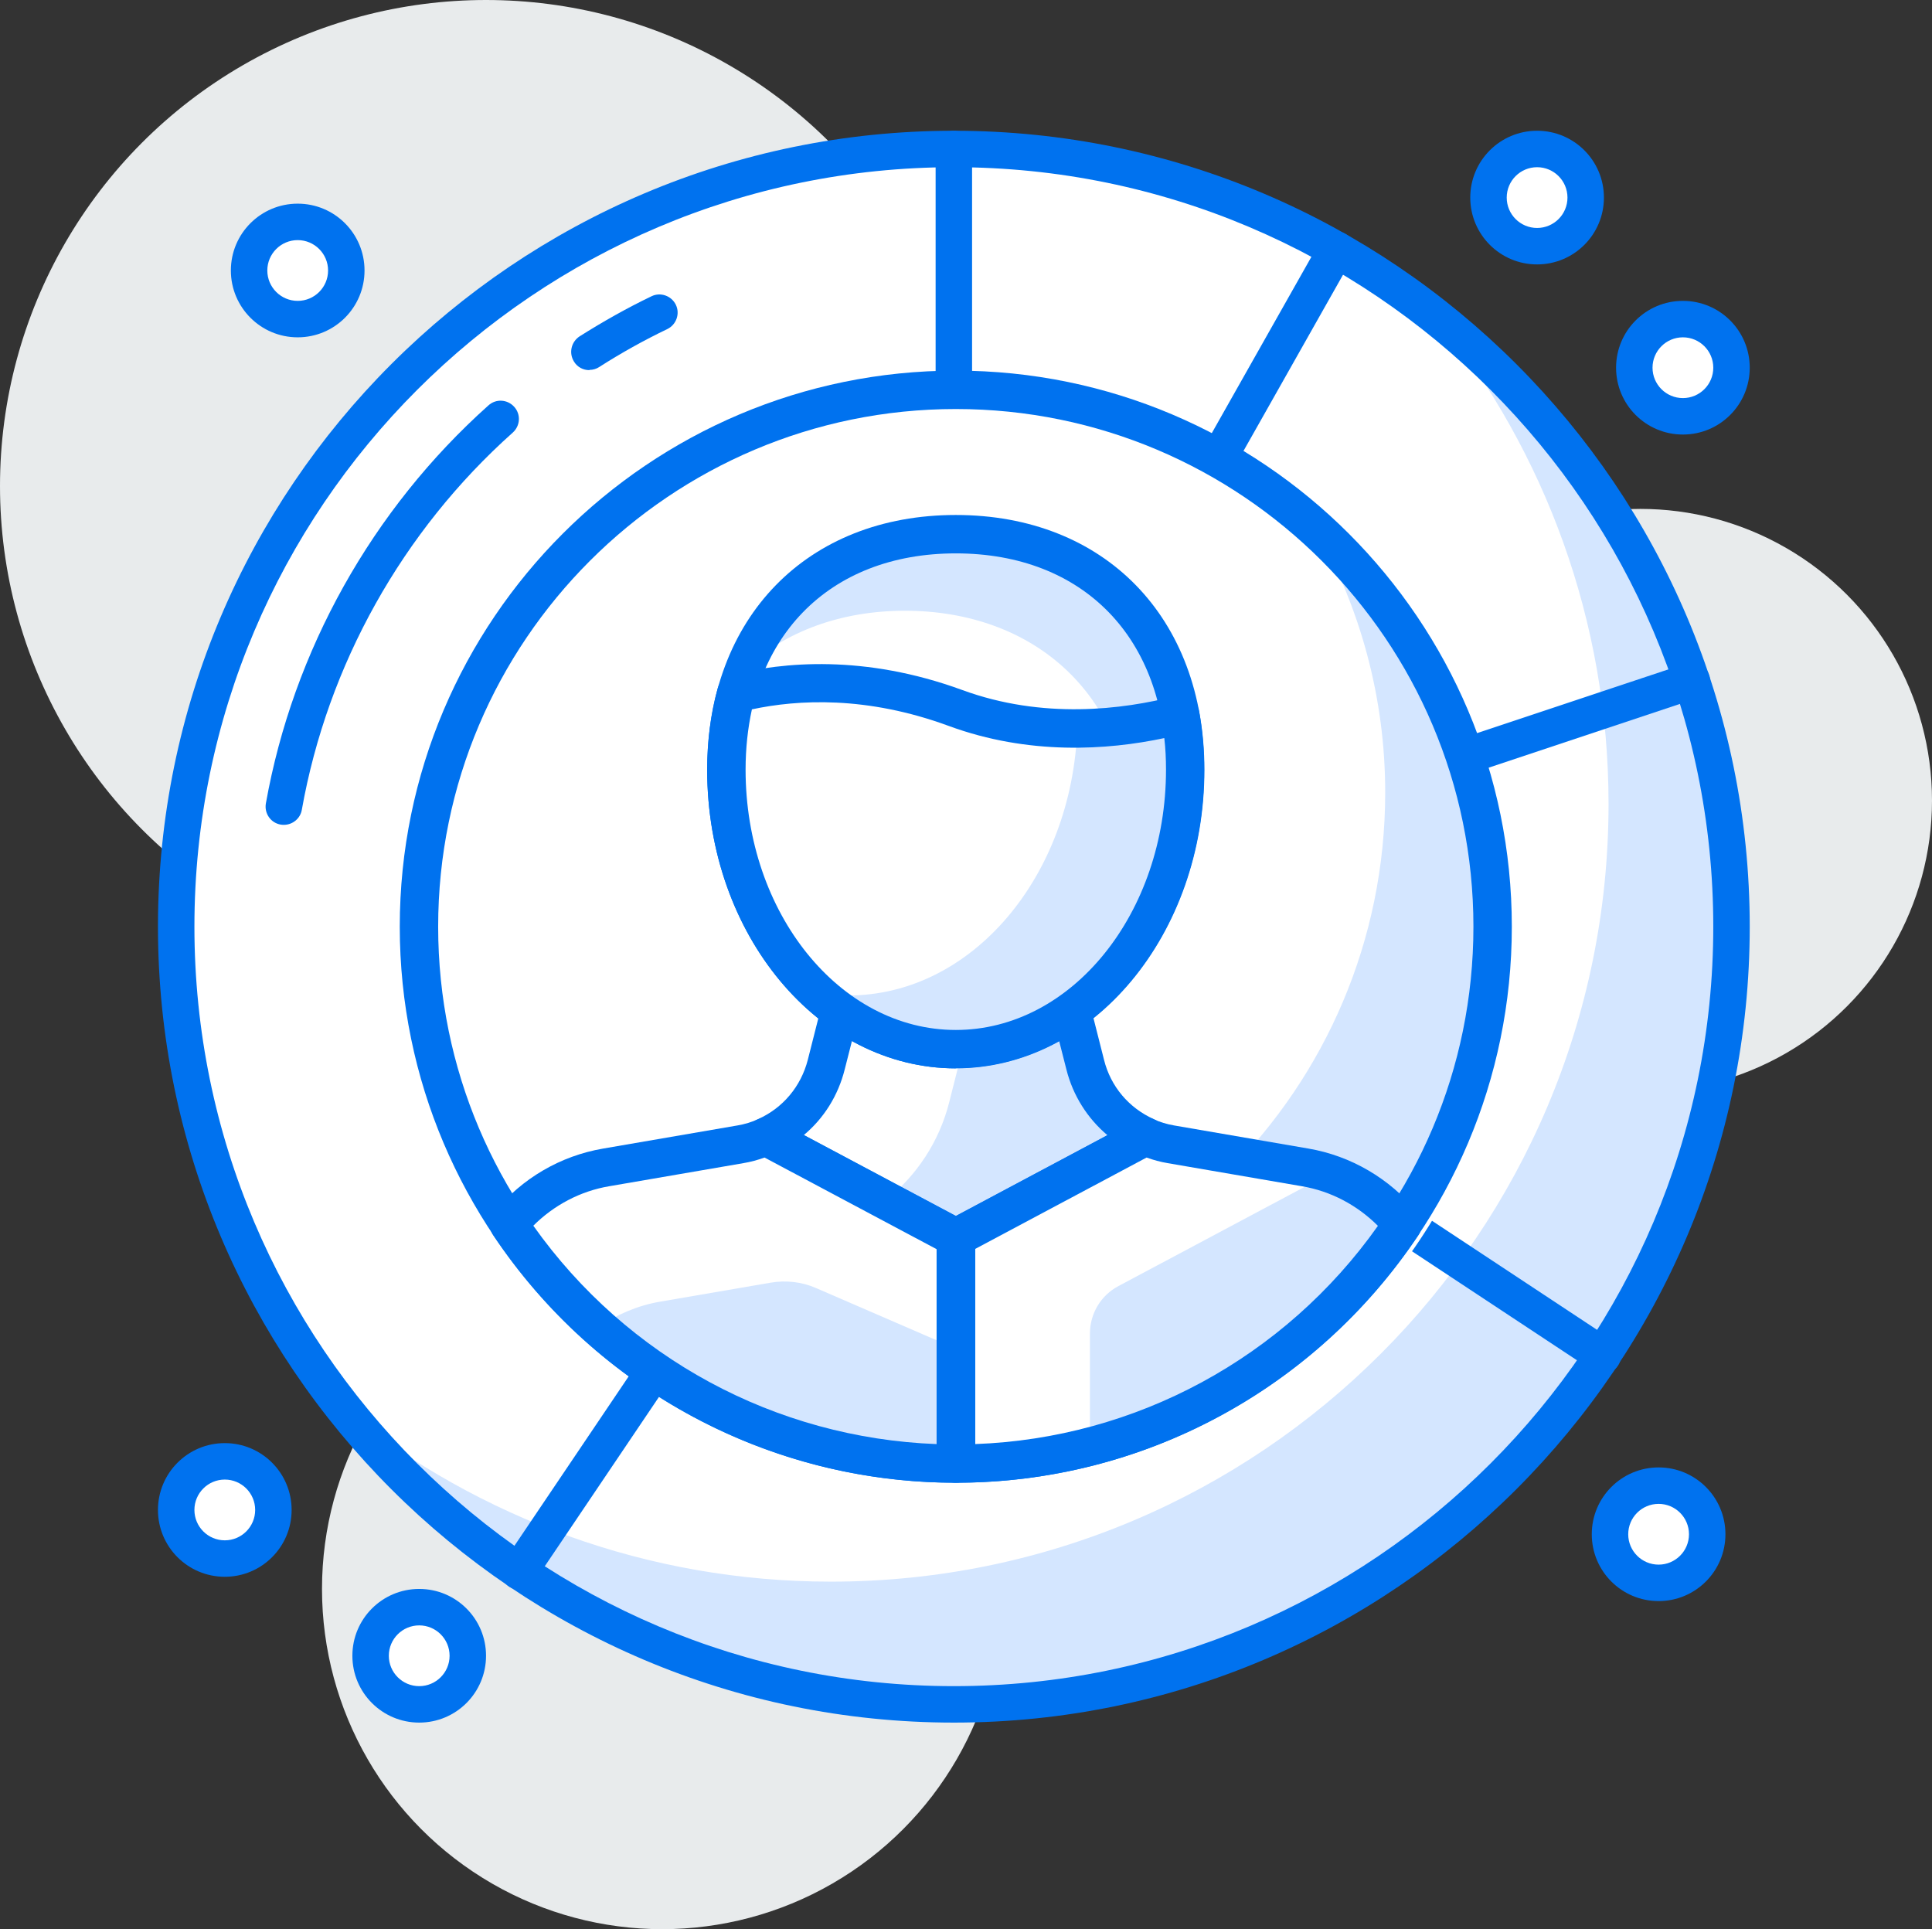
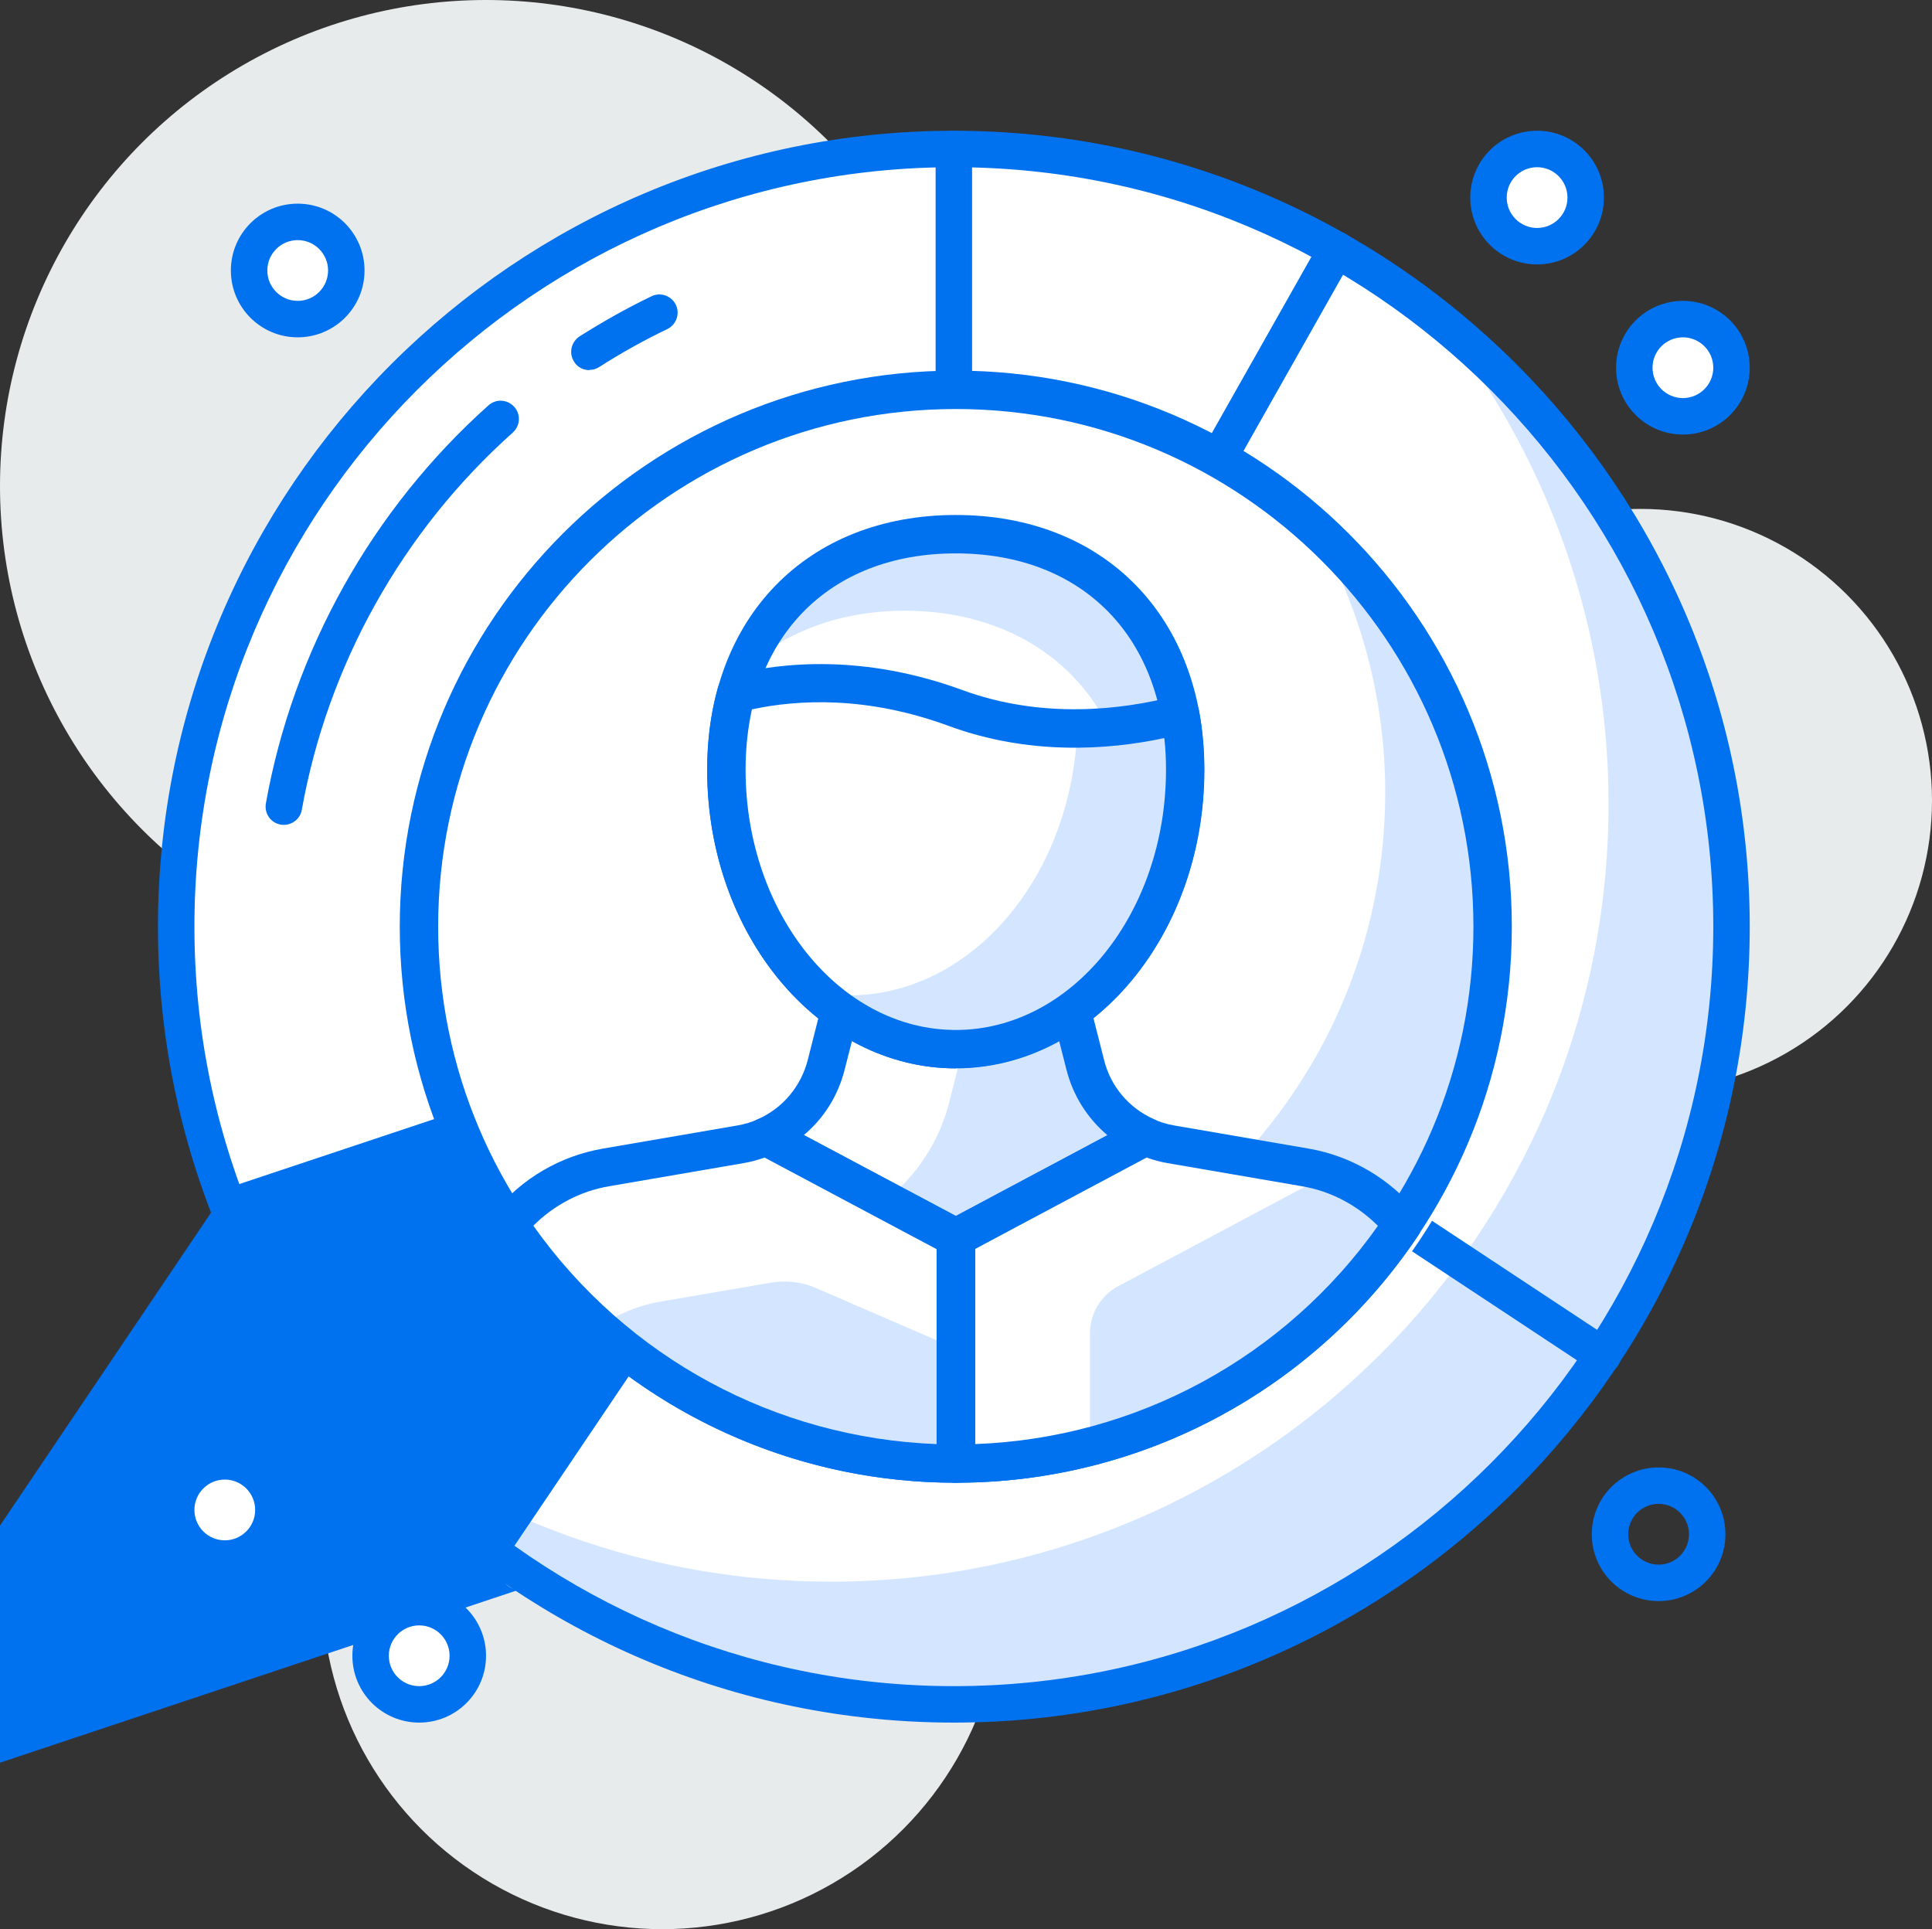
<svg xmlns="http://www.w3.org/2000/svg" id="Layer_2" data-name="Layer 2" viewBox="0 0 79.5 79.38">
  <rect x="0" y="0" width="79.5" height="79.38" fill="#333333" stroke="none" />
  <defs>
    <style>
      .cls-1 {
        fill: #d4e6ff;
      }

      .cls-1, .cls-2, .cls-3, .cls-4 {
        stroke-width: 0px;
      }

      .cls-2 {
        fill: #fff;
      }

      .cls-3 {
        fill: #e8ebec;
      }

      .cls-4 {
        fill: #0072ef;
      }
    </style>
  </defs>
  <g id="layer_1" data-name="layer 1">
    <circle class="cls-3" cx="27.25" cy="65.38" r="14" />
    <circle class="cls-3" cx="67.5" cy="32.94" r="12" />
    <circle class="cls-3" cx="20" cy="20" r="20" />
    <circle class="cls-2" cx="39.25" cy="38.13" r="32" />
    <path class="cls-1" d="m59.19,13.13c4.37,5.47,7,12.4,7,19.95,0,17.67-14.33,32-32,32-7.55,0-14.47-2.63-19.95-7,5.86,7.34,14.87,12.05,25,12.05,17.67,0,32-14.33,32-32,0-10.12-4.71-19.13-12.05-25Z" />
    <path class="cls-4" d="m39.25,70.88c-18.06,0-32.75-14.69-32.75-32.75S21.19,5.38,39.25,5.38s32.75,14.69,32.75,32.75-14.69,32.75-32.75,32.75Zm0-64c-17.23,0-31.25,14.02-31.25,31.25s14.02,31.25,31.25,31.25,31.25-14.02,31.25-31.25S56.48,6.88,39.25,6.88Z" />
    <path class="cls-4" d="m24.25,15.23c-.25,0-.49-.12-.63-.35-.22-.35-.12-.81.23-1.04.95-.6,1.94-1.16,2.96-1.65.37-.18.82-.02,1,.35.18.37.02.82-.35,1-.96.46-1.91.99-2.8,1.56-.12.08-.26.12-.4.12Z" />
    <path class="cls-4" d="m11.68,33.94s-.09,0-.13-.01c-.41-.07-.68-.46-.61-.87,1.12-6.28,4.37-12.1,9.16-16.38.31-.28.78-.25,1.06.06.28.31.25.78-.06,1.06-4.54,4.05-7.62,9.56-8.68,15.52-.06.36-.38.62-.74.62Z" />
    <path class="cls-4" d="m39.25,38.88c-.06,0-.13,0-.19-.02-.33-.09-.56-.38-.56-.73V6.13c0-.41.34-.75.75-.75s.75.34.75.75v29.15l14.34-25.38c.21-.36.66-.49,1.02-.28.36.2.49.66.28,1.02l-15.74,27.86c-.14.24-.39.38-.65.38Z" />
-     <path class="cls-4" d="m21.36,65.41c-.14,0-.29-.04-.42-.13-.34-.23-.43-.7-.2-1.04l17.89-26.53c.09-.14.23-.24.38-.29l30.37-10.12c.4-.13.82.08.95.47.13.39-.08.82-.47.95l-30.12,10.04-17.75,26.32c-.15.21-.38.33-.62.33Z" />
+     <path class="cls-4" d="m21.36,65.41c-.14,0-.29-.04-.42-.13-.34-.23-.43-.7-.2-1.04l17.89-26.53c.09-.14.23-.24.38-.29c.4-.13.82.08.95.47.13.39-.08.82-.47.95l-30.12,10.04-17.75,26.32c-.15.21-.38.33-.62.33Z" />
    <path class="cls-4" d="m65.95,56.52c-.14,0-.29-.04-.41-.12l-26.7-17.64c-.35-.23-.44-.69-.21-1.04.23-.35.69-.44,1.04-.21l26.7,17.64c.35.23.44.69.21,1.04-.14.22-.38.34-.63.34Z" />
    <circle class="cls-2" cx="39.25" cy="38.13" r="22" />
    <path class="cls-4" d="m39.25,60.88c-12.54,0-22.75-10.21-22.75-22.75s10.21-22.75,22.75-22.75,22.75,10.21,22.75,22.75-10.21,22.75-22.75,22.75Zm0-44c-11.72,0-21.25,9.53-21.25,21.25s9.53,21.25,21.25,21.25,21.25-9.53,21.25-21.25-9.53-21.25-21.25-21.25Z" />
    <path class="cls-2" d="m36.25,25.13v34.79c.98.13,1.98.21,3,.21s2.02-.08,3-.21V25.13h-6Z" />
    <path class="cls-2" d="m48.25,30.13v28.07c2.22-1,4.24-2.35,6-3.99v-24.08h-6Z" />
    <path class="cls-2" d="m30.25,37.13v21.07c1.88.84,3.89,1.43,6,1.72v-22.79h-6Z" />
    <path class="cls-2" d="m24.25,41.13v13.08c1.76,1.64,3.78,2.99,6,3.99v-17.07h-6Z" />
    <circle class="cls-2" cx="12.25" cy="11.13" r="2" />
    <path class="cls-4" d="m12.25,13.88c-1.52,0-2.75-1.23-2.75-2.75s1.23-2.75,2.75-2.75,2.75,1.23,2.75,2.75-1.23,2.75-2.75,2.75Zm0-4c-.69,0-1.25.56-1.25,1.25s.56,1.25,1.25,1.25,1.25-.56,1.25-1.25-.56-1.25-1.25-1.25Z" />
    <circle class="cls-2" cx="63.25" cy="8.13" r="2" />
    <path class="cls-4" d="m63.25,10.88c-1.52,0-2.75-1.23-2.75-2.75s1.23-2.75,2.75-2.75,2.75,1.23,2.75,2.75-1.23,2.75-2.75,2.75Zm0-4c-.69,0-1.25.56-1.25,1.25s.56,1.25,1.25,1.25,1.25-.56,1.25-1.25-.56-1.25-1.25-1.25Z" />
    <circle class="cls-2" cx="69.25" cy="15.13" r="2" />
    <path class="cls-4" d="m69.25,17.88c-1.52,0-2.75-1.23-2.75-2.75s1.23-2.75,2.75-2.75,2.75,1.23,2.75,2.75-1.23,2.75-2.75,2.75Zm0-4c-.69,0-1.25.56-1.25,1.25s.56,1.25,1.25,1.25,1.25-.56,1.25-1.25-.56-1.25-1.25-1.25Z" />
    <circle class="cls-2" cx="9.25" cy="62.13" r="2" />
    <path class="cls-4" d="m9.25,64.88c-1.52,0-2.75-1.23-2.75-2.75s1.23-2.75,2.75-2.75,2.75,1.23,2.75,2.75-1.23,2.75-2.75,2.75Zm0-4c-.69,0-1.25.56-1.25,1.25s.56,1.25,1.25,1.25,1.25-.56,1.25-1.25-.56-1.25-1.25-1.25Z" />
    <circle class="cls-2" cx="17.25" cy="68.13" r="2" />
    <path class="cls-4" d="m17.25,70.88c-1.52,0-2.75-1.23-2.75-2.75s1.23-2.75,2.75-2.75,2.75,1.23,2.75,2.75-1.23,2.75-2.75,2.75Zm0-4c-.69,0-1.25.56-1.25,1.25s.56,1.25,1.25,1.25,1.25-.56,1.25-1.25-.56-1.25-1.25-1.25Z" />
-     <circle class="cls-2" cx="68.25" cy="63.13" r="2" />
    <path class="cls-4" d="m68.25,65.88c-1.52,0-2.75-1.23-2.75-2.75s1.23-2.75,2.75-2.75,2.75,1.23,2.75,2.75-1.23,2.75-2.75,2.75Zm0-4c-.69,0-1.25.56-1.25,1.25s.56,1.25,1.25,1.25,1.25-.56,1.25-1.25-.56-1.25-1.25-1.25Z" />
    <g>
      <circle class="cls-2" cx="39.72" cy="38.55" r="22.48" />
      <circle class="cls-2" cx="39.33" cy="38.14" r="22.09" />
      <path class="cls-1" d="m54.16,21.8c1.8,3.2,2.84,6.88,2.84,10.81,0,12.2-9.89,22.09-22.09,22.09-5.72,0-10.91-2.19-14.83-5.76,3.79,6.73,10.98,11.28,19.25,11.28,12.2,0,22.09-9.89,22.09-22.09,0-6.48-2.81-12.29-7.25-16.33Z" />
      <path class="cls-4" d="m39.33,61.01c-12.61,0-22.88-10.26-22.88-22.88s10.26-22.88,22.88-22.88,22.88,10.26,22.88,22.88-10.26,22.88-22.88,22.88Zm0-44.18c-11.74,0-21.3,9.55-21.3,21.3s9.55,21.3,21.3,21.3,21.3-9.55,21.3-21.3-9.55-21.3-21.3-21.3Z" />
      <path class="cls-2" d="m44.65,43.8l-.56-2.21h-9.53l-.56,2.21c-.34,1.34-1.27,2.42-2.49,2.96l7.82,4.17,7.81-4.17c-1.22-.54-2.15-1.63-2.49-2.96Z" />
      <path class="cls-1" d="m47.15,46.77c-1.22-.54-2.15-1.63-2.49-2.96l-.56-2.21h-4.09l-.95,3.75c-.41,1.63-1.35,3.04-2.62,4.04l2.9,1.54,7.81-4.17Z" />
      <path class="cls-4" d="m39.33,51.72c-.13,0-.25-.03-.37-.09l-7.82-4.17c-.27-.14-.43-.42-.42-.72.01-.3.19-.57.47-.69,1.03-.46,1.77-1.35,2.05-2.44l.56-2.21c.09-.35.4-.6.77-.6h9.53c.36,0,.68.25.77.6l.56,2.21c.27,1.09,1.02,1.98,2.05,2.44.28.12.46.39.47.69.01.3-.15.58-.42.72l-7.81,4.17c-.12.06-.24.09-.37.09Zm-6.25-5.01l6.25,3.33,6.24-3.33c-.82-.69-1.42-1.63-1.69-2.71h0l-.41-1.61h-8.3l-.41,1.61c-.27,1.08-.86,2.02-1.69,2.71Z" />
      <path class="cls-2" d="m48.77,31.67c0,6.35-4.23,11.5-9.44,11.5s-9.44-5.15-9.44-11.5,4.23-9.7,9.44-9.7,9.44,3.35,9.44,9.7Z" />
      <path class="cls-1" d="m46.67,34.83c0,2.01-.42,3.89-1.16,5.53,2-2.11,3.27-5.21,3.27-8.69,0-6.35-4.23-9.7-9.44-9.7-3.93,0-7.3,1.91-8.72,5.58,1.7-1.6,4.04-2.42,6.62-2.42,5.21,0,9.44,3.35,9.44,9.7Z" />
      <path class="cls-4" d="m39.33,43.96c-5.64,0-10.23-5.51-10.23-12.28,0-6.27,4.11-10.49,10.23-10.49s10.23,4.21,10.23,10.49c0,6.77-4.59,12.28-10.23,12.28Zm0-21.19c-5.25,0-8.65,3.5-8.65,8.91,0,5.9,3.88,10.71,8.65,10.71s8.65-4.8,8.65-10.71c0-5.41-3.39-8.91-8.65-8.91Z" />
      <path class="cls-2" d="m39.32,29.13c-3.93-1.45-7.19-1.06-9.03-.6-.26.95-.4,1.99-.4,3.14,0,6.35,4.23,11.5,9.44,11.5s9.44-5.15,9.44-11.5c0-.81-.07-1.56-.2-2.27-2.2.57-5.69,1.04-9.25-.27Z" />
      <path class="cls-1" d="m48.57,29.4c-1.13.29-2.6.55-4.24.57-.22,6.11-4.35,10.99-9.42,10.99-.43,0-.84-.05-1.25-.11,1.58,1.45,3.54,2.32,5.67,2.32,5.21,0,9.44-5.15,9.44-11.5,0-.81-.07-1.56-.2-2.27Z" />
      <path class="cls-4" d="m39.33,43.96c-5.64,0-10.23-5.51-10.23-12.28,0-1.18.14-2.3.43-3.35.07-.28.29-.49.57-.56,2.11-.53,5.47-.85,9.49.62h0c3.32,1.22,6.61.81,8.78.25.21-.06.44-.02.62.1.18.12.31.31.35.52.14.77.21,1.58.21,2.41,0,6.77-4.59,12.28-10.23,12.28Zm-8.39-14.77c-.17.78-.26,1.61-.26,2.48,0,5.9,3.88,10.71,8.65,10.71s8.65-4.8,8.65-10.71c0-.44-.02-.88-.07-1.3-2.35.5-5.58.71-8.87-.5h0c-3.37-1.24-6.2-1.09-8.11-.68Z" />
      <path class="cls-2" d="m57.71,50.38c-.98-1.2-2.37-2.06-4-2.34l-5.52-.95c-.37-.06-.72-.17-1.05-.32l-7.81,4.17v9.29c7.67,0,14.42-3.91,18.38-9.84Z" />
      <path class="cls-1" d="m57.71,50.38c-.78-.95-1.81-1.67-3.02-2.08l-8.67,4.62c-.72.38-1.17,1.13-1.17,1.95v4.65c5.33-1.37,9.88-4.69,12.85-9.14Z" />
      <path class="cls-4" d="m39.33,61.01c-.21,0-.41-.08-.56-.23-.15-.15-.23-.35-.23-.56v-9.29c0-.29.16-.56.42-.7l7.81-4.16c.22-.11.47-.12.69-.02.27.12.56.21.86.26l5.52.95c1.75.3,3.34,1.23,4.48,2.62.22.27.24.65.05.94-4.26,6.38-11.38,10.19-19.03,10.19Zm.79-9.61v8.02c6.62-.24,12.74-3.55,16.58-8.98-.85-.85-1.94-1.43-3.13-1.63l-5.52-.95c-.3-.05-.59-.13-.87-.23l-7.07,3.77Z" />
      <path class="cls-2" d="m31.52,46.77c-.33.15-.68.26-1.05.32l-5.52.95c-1.62.28-3.02,1.14-4,2.34,3.96,5.93,10.71,9.84,18.38,9.84,0,0,0,0,0,0v-9.29l-7.82-4.17Z" />
      <path class="cls-1" d="m39.33,60.22v-4.73l-5.75-2.49c-.59-.26-1.25-.33-1.88-.22l-4.54.78c-.94.16-1.79.54-2.54,1.04,3.91,3.49,9.06,5.63,14.71,5.62h0Z" />
      <path class="cls-4" d="m39.33,61.01c-7.66,0-14.78-3.81-19.04-10.19-.19-.29-.17-.67.05-.94,1.13-1.39,2.72-2.32,4.48-2.62l5.52-.95c.3-.05.59-.14.86-.26.22-.1.48-.09.69.02l7.82,4.16c.26.14.42.4.42.7v9.29c0,.44-.35.79-.79.79Zm-17.38-10.57c3.85,5.43,9.96,8.73,16.59,8.98v-8.02l-7.08-3.77c-.28.1-.57.18-.87.23l-5.52.95c-1.19.2-2.28.78-3.13,1.63Z" />
    </g>
  </g>
</svg>